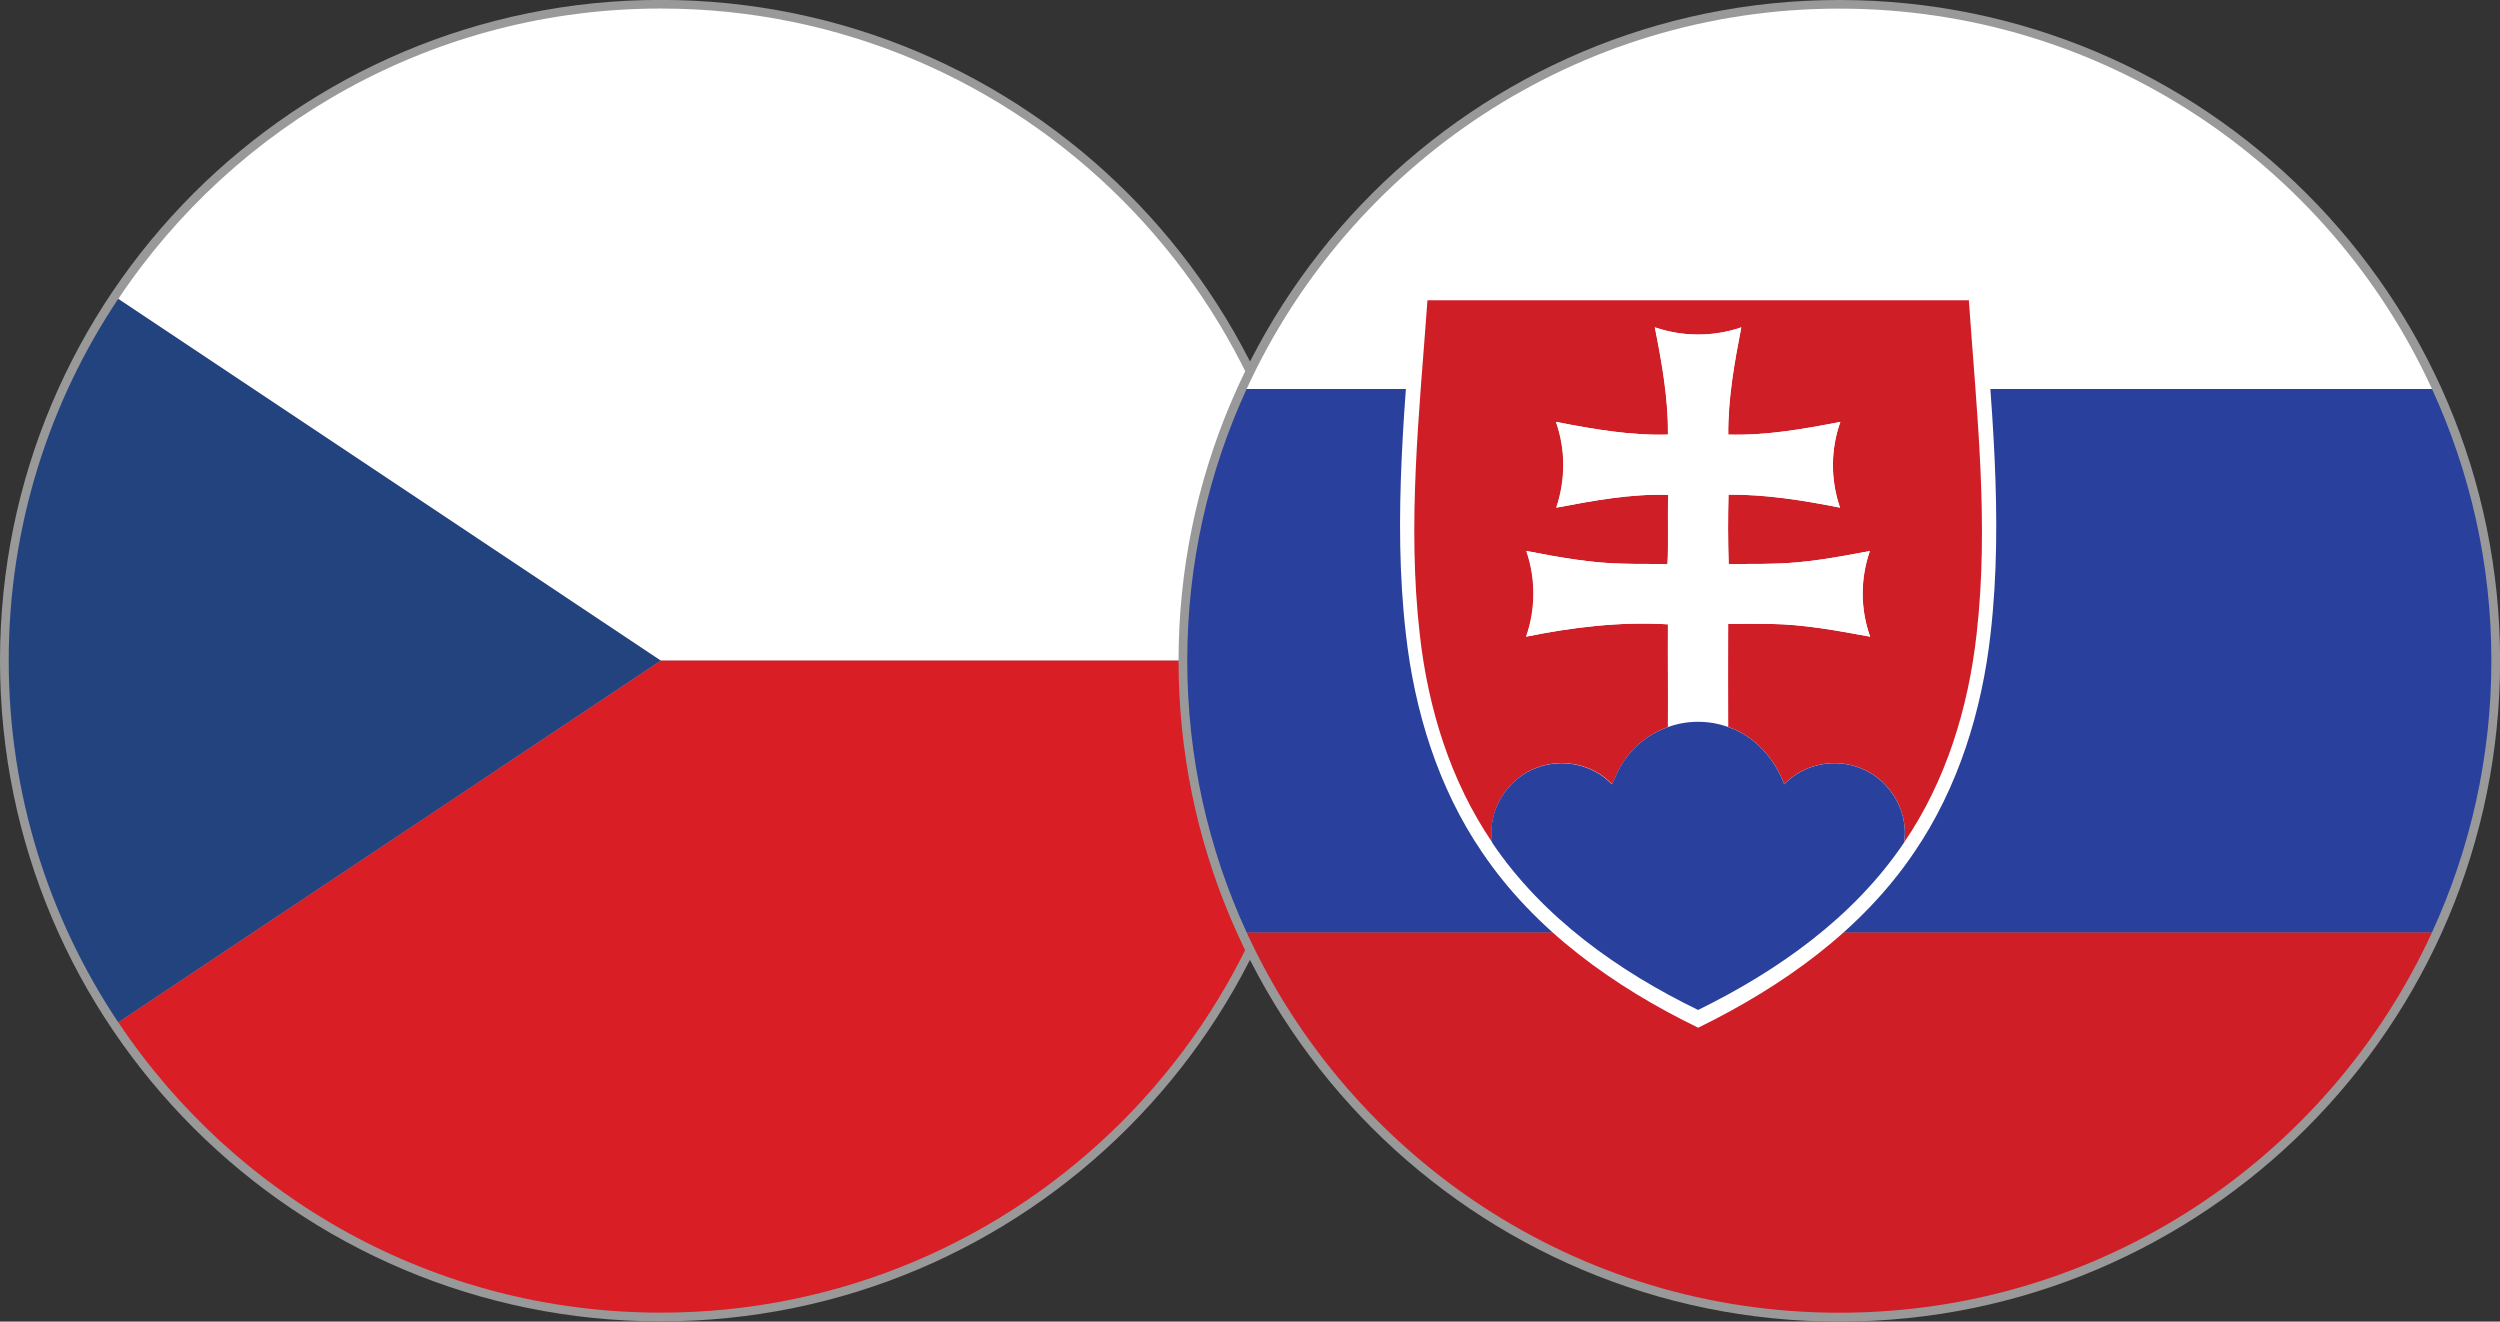
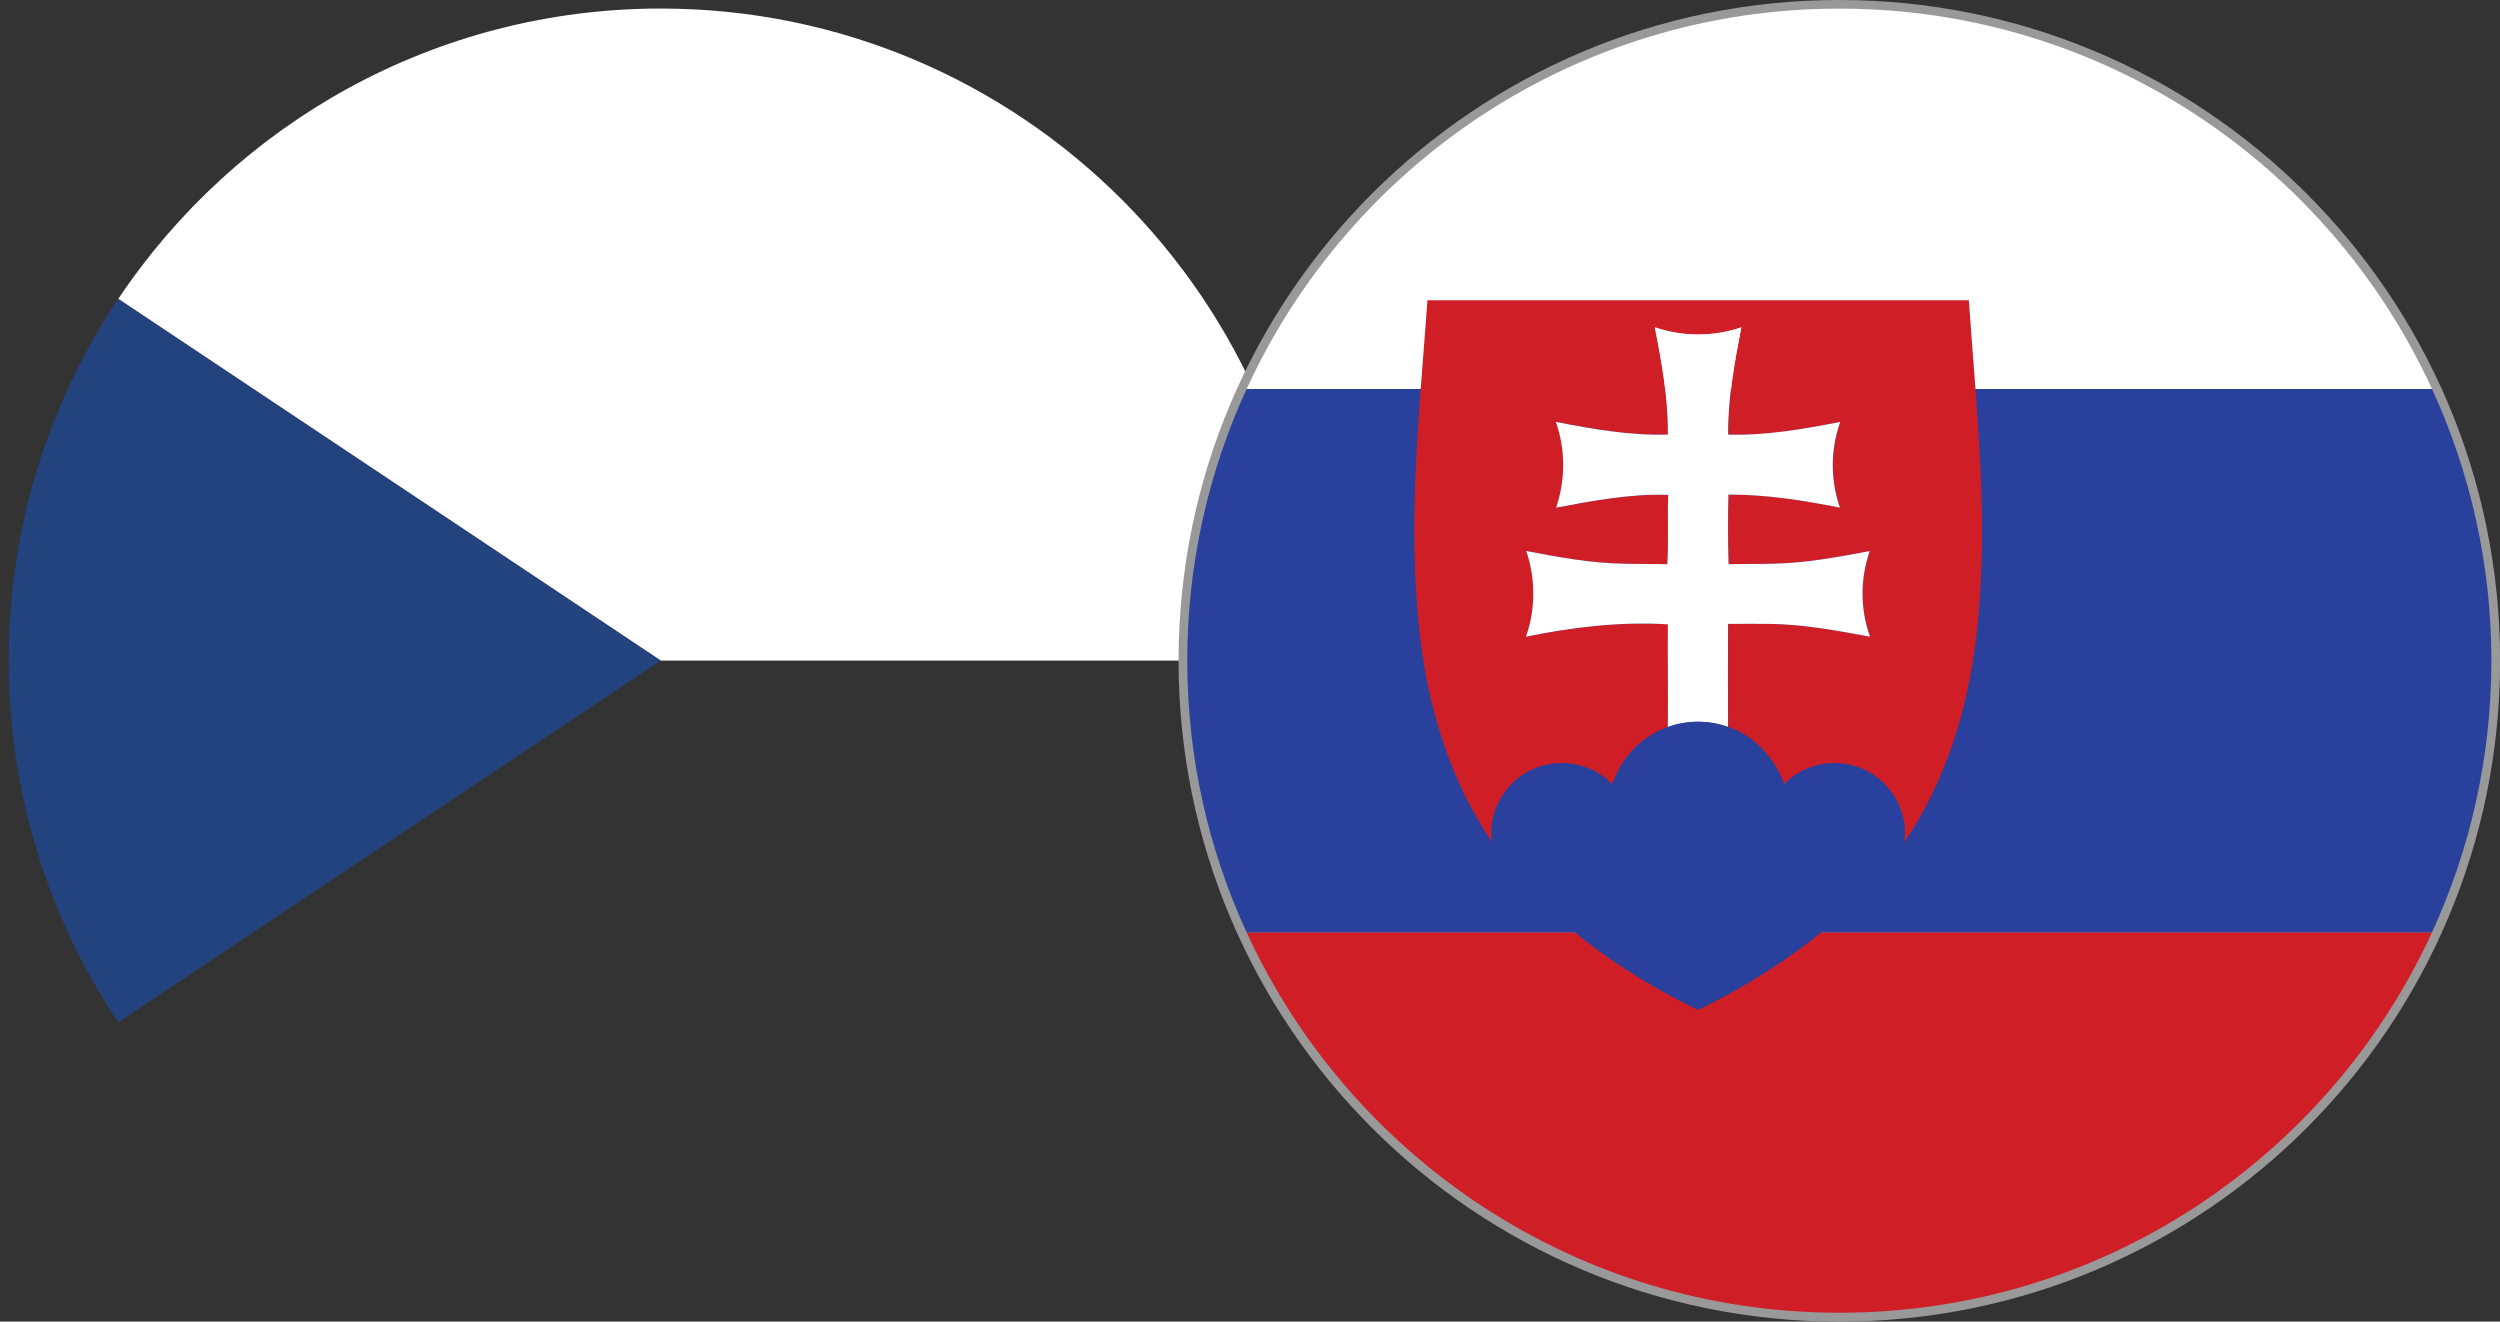
<svg xmlns="http://www.w3.org/2000/svg" width="29.568mm" height="15.631mm" viewBox="0 0 29.568 15.631" version="1.1" id="svg15420">
  <rect x="0" y="0" width="29.568" height="15.631" fill="#333333" stroke="none" />
  <defs id="defs15417" />
  <g id="layer1" transform="translate(-174.789,-199.626)">
    <g id="g15106" transform="translate(75.997,101.855)">
-       <path d="m 114.421,105.585 c 0,4.316 -3.499,7.814 -7.815,7.814 -4.316,0 -7.814,-3.498 -7.814,-7.814 0,-4.317 3.498,-7.815 7.814,-7.815 4.316,0 7.815,3.498 7.815,7.815" style="fill:#999999;fill-opacity:1;fill-rule:nonzero;stroke:none;stroke-width:0.035" id="path6312" />
      <path d="m 114.319,105.584 c 0,-4.259 -3.453,-7.712 -7.712,-7.712 -2.676,0 -5.033,1.364 -6.416,3.434 l 6.416,4.278 h 7.712" style="fill:#ffffff;fill-opacity:1;fill-rule:nonzero;stroke:none;stroke-width:0.035" id="path6314" />
-       <path d="m 114.319,105.584 h -7.712 l -6.416,4.278 c 1.383,2.07 3.74,3.434 6.416,3.434 4.259,0 7.712,-3.452 7.712,-7.712" style="fill:#d91e25;fill-opacity:1;fill-rule:nonzero;stroke:none;stroke-width:0.035" id="path6316" />
      <path d="m 100.19,101.306 c -0.818,1.224 -1.295,2.695 -1.295,4.278 0,1.583 0.477,3.053 1.295,4.278 l 6.416,-4.278 -6.416,-4.278" style="fill:#23437f;fill-opacity:1;fill-rule:nonzero;stroke:none;stroke-width:0.035" id="path6318" />
    </g>
    <path d="m 204.358,207.441 c 0,4.316 -3.499,7.816 -7.815,7.816 -4.316,0 -7.815,-3.5 -7.815,-7.816 0,-4.316 3.499,-7.815 7.815,-7.815 4.316,0 7.815,3.499 7.815,7.815" style="fill:#999999;fill-opacity:1;fill-rule:nonzero;stroke:none;stroke-width:0.035" id="path6168" />
    <path d="m 196.543,215.152 c 3.112,0 5.792,-1.844 7.01,-4.499 h -14.02 c 1.219,2.655 3.898,4.499 7.01,4.499" style="fill:#d01e27;fill-opacity:1;fill-rule:nonzero;stroke:none;stroke-width:0.035" id="path6170" />
    <path d="m 196.543,199.728 c -3.112,0 -5.791,1.844 -7.01,4.499 h 14.02 c -1.218,-2.655 -3.898,-4.499 -7.01,-4.499" style="fill:#ffffff;fill-opacity:1;fill-rule:nonzero;stroke:none;stroke-width:0.035" id="path6172" />
    <path d="m 188.831,207.44 c 0,1.148 0.252,2.235 0.702,3.213 h 14.02 c 0.449,-0.978 0.702,-2.066 0.702,-3.213 0,-1.148 -0.253,-2.235 -0.702,-3.213 h -14.02 c -0.45,0.978 -0.702,2.066 -0.702,3.213" style="fill:#29409d;fill-opacity:1;fill-rule:nonzero;stroke:none;stroke-width:0.035" id="path6174" />
-     <path d="m 198.235,202.968 c -2.24,0 -4.483,0 -6.724,0 -0.098,1.378 -0.254,2.77 -0.095,4.152 0.102,0.912 0.38,1.821 0.902,2.586 0.624,0.925 1.562,1.593 2.556,2.075 0.992,-0.486 1.931,-1.15 2.555,-2.075 0.522,-0.765 0.801,-1.674 0.903,-2.586 0.158,-1.383 0,-2.774 -0.096,-4.152" style="fill:#ffffff;fill-opacity:1;fill-rule:nonzero;stroke:none;stroke-width:0.035" id="path6176" />
    <path d="m 191.671,203.177 c 2.135,0 4.27,0 6.404,0 0.091,1.313 0.242,2.638 0.091,3.954 -0.098,0.87 -0.362,1.735 -0.859,2.462 0.068,-0.387 -0.192,-0.787 -0.565,-0.901 -0.291,-0.096 -0.635,-0.018 -0.85,0.209 -0.115,-0.302 -0.348,-0.571 -0.663,-0.677 -0.003,-0.407 0,-0.813 0,-1.219 0.164,-0.003 0.33,0 0.495,0 0.399,0.005 0.793,0.079 1.184,0.151 -0.117,-0.327 -0.117,-0.686 -0.003,-1.013 -0.378,0.072 -0.763,0.144 -1.15,0.15 -0.173,0.006 -0.346,0 -0.52,0.006 -0.009,-0.276 -0.009,-0.55 -0.002,-0.823 0.445,-0.004 0.885,0.068 1.319,0.154 -0.113,-0.328 -0.113,-0.686 0.004,-1.014 -0.438,0.085 -0.878,0.163 -1.326,0.15 -0.003,-0.428 0.073,-0.849 0.154,-1.268 -0.331,0.113 -0.689,0.113 -1.02,0 0.082,0.419 0.158,0.84 0.155,1.268 -0.448,0.013 -0.888,-0.065 -1.325,-0.15 0.116,0.328 0.114,0.686 0.004,1.014 0.437,-0.082 0.877,-0.166 1.325,-0.151 -0.01,0.274 0.006,0.548 -0.01,0.82 -0.172,-0.006 -0.346,0 -0.519,-0.006 -0.388,-0.006 -0.772,-0.078 -1.15,-0.15 0.113,0.327 0.113,0.686 -0.003,1.013 0.553,-0.113 1.115,-0.18 1.678,-0.146 -0.003,0.404 0.004,0.808 0,1.214 -0.262,0.09 -0.479,0.288 -0.598,0.533 -0.023,0.048 -0.039,0.099 -0.067,0.143 -0.22,-0.234 -0.58,-0.309 -0.878,-0.199 -0.357,0.123 -0.603,0.516 -0.536,0.891 -0.497,-0.727 -0.762,-1.593 -0.859,-2.462 -0.151,-1.315 -0.004,-2.641 0.091,-3.954 v 0" style="fill:#d01e27;fill-opacity:1;fill-rule:nonzero;stroke:none;stroke-width:0.035" id="path6178" />
    <path d="m 194.362,203.498 c 0.331,0.113 0.689,0.113 1.02,0 -0.081,0.419 -0.157,0.84 -0.154,1.268 0.448,0.013 0.888,-0.065 1.326,-0.15 -0.117,0.328 -0.117,0.686 -0.004,1.014 -0.434,-0.086 -0.874,-0.157 -1.319,-0.154 -0.006,0.273 -0.006,0.547 0.002,0.823 0.174,-0.006 0.347,0 0.52,-0.006 0.387,-0.006 0.772,-0.078 1.15,-0.15 -0.114,0.327 -0.114,0.686 0.003,1.013 -0.391,-0.072 -0.785,-0.146 -1.184,-0.151 -0.164,0 -0.33,-0.003 -0.495,0 0,0.406 -0.003,0.812 0,1.219 -0.226,-0.083 -0.485,-0.083 -0.712,0 0.004,-0.407 -0.003,-0.81 0,-1.214 -0.563,-0.034 -1.125,0.033 -1.678,0.146 0.115,-0.327 0.115,-0.686 0.003,-1.013 0.378,0.072 0.762,0.144 1.15,0.15 0.172,0.006 0.346,0 0.519,0.006 0.016,-0.273 0,-0.546 0.01,-0.82 -0.448,-0.015 -0.889,0.069 -1.325,0.151 0.11,-0.328 0.113,-0.686 -0.004,-1.014 0.437,0.085 0.878,0.163 1.325,0.15 0.004,-0.428 -0.072,-0.849 -0.155,-1.268 v 0" style="fill:#ffffff;fill-opacity:1;fill-rule:nonzero;stroke:none;stroke-width:0.035" id="path6180" />
    <path d="m 194.517,208.225 c 0.226,-0.083 0.485,-0.083 0.712,0 0.315,0.106 0.548,0.374 0.663,0.677 0.215,-0.227 0.559,-0.305 0.85,-0.209 0.373,0.114 0.633,0.514 0.565,0.901 -0.595,0.882 -1.491,1.514 -2.434,1.977 -0.945,-0.459 -1.839,-1.095 -2.435,-1.977 -0.067,-0.375 0.179,-0.768 0.536,-0.891 0.298,-0.11 0.658,-0.035 0.878,0.199 0.028,-0.044 0.044,-0.095 0.067,-0.143 0.119,-0.246 0.336,-0.444 0.598,-0.533 v 0" style="fill:#29409d;fill-opacity:1;fill-rule:nonzero;stroke:none;stroke-width:0.035" id="path6182" />
  </g>
</svg>